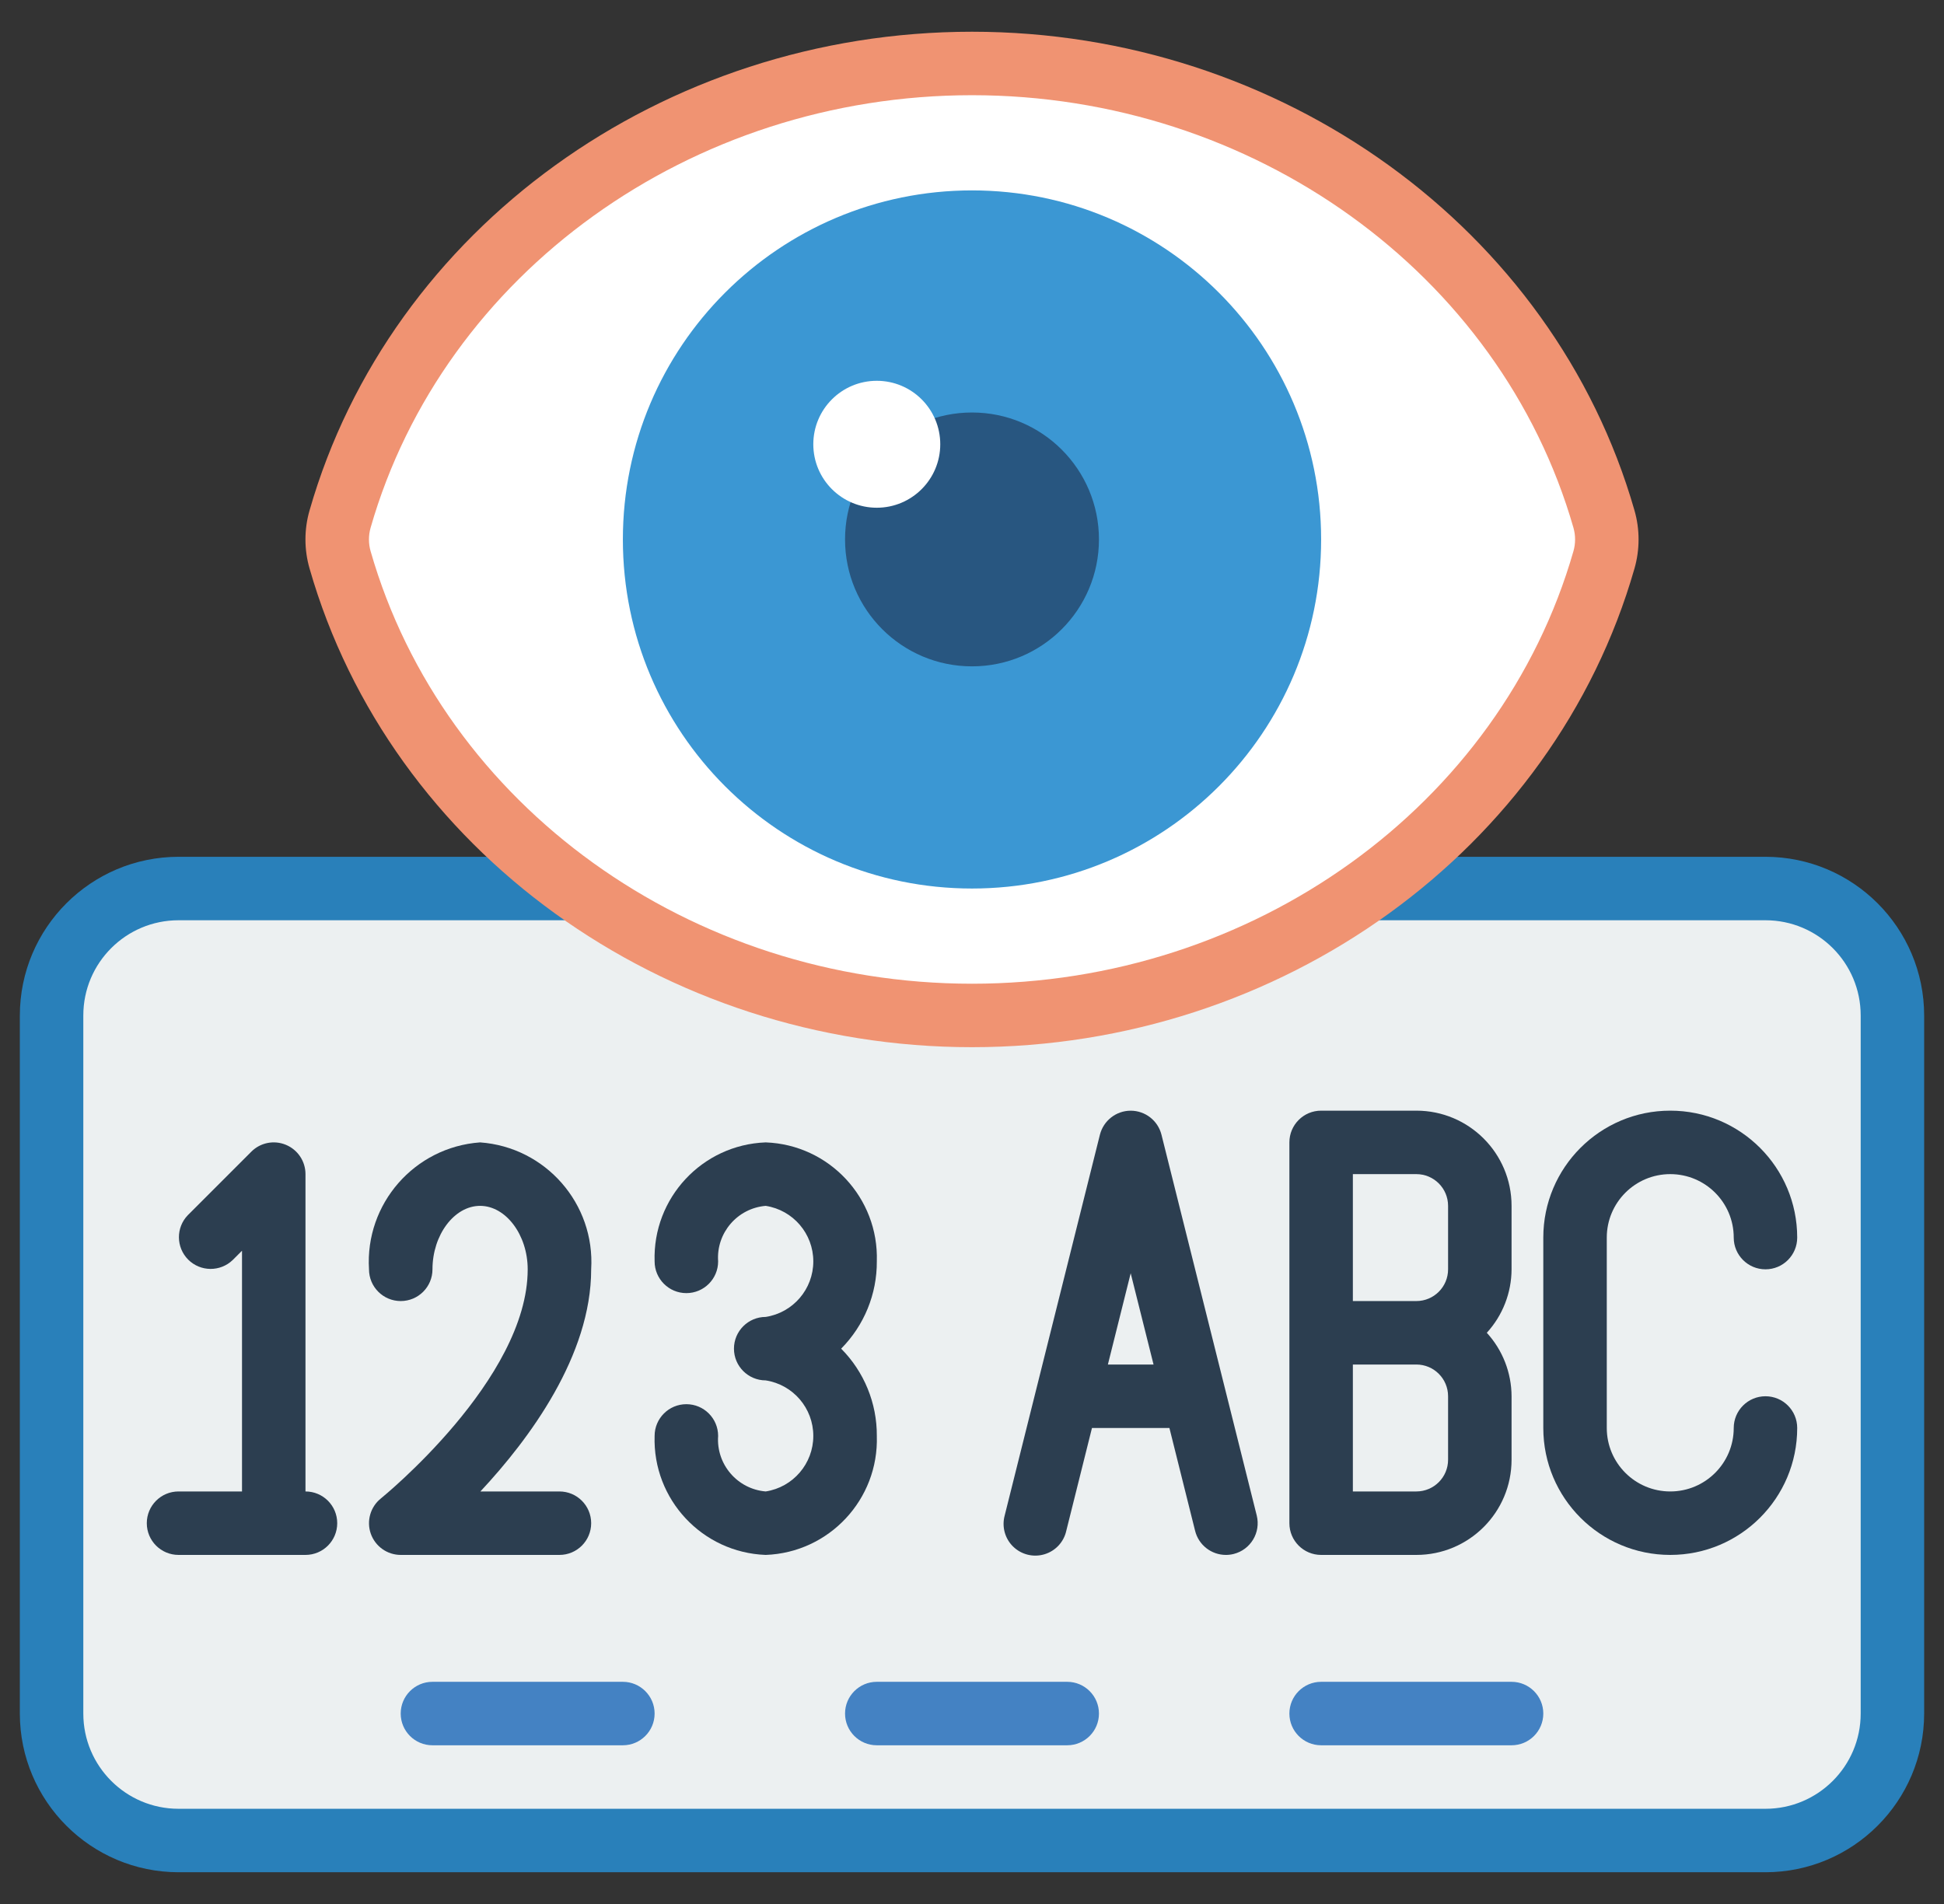
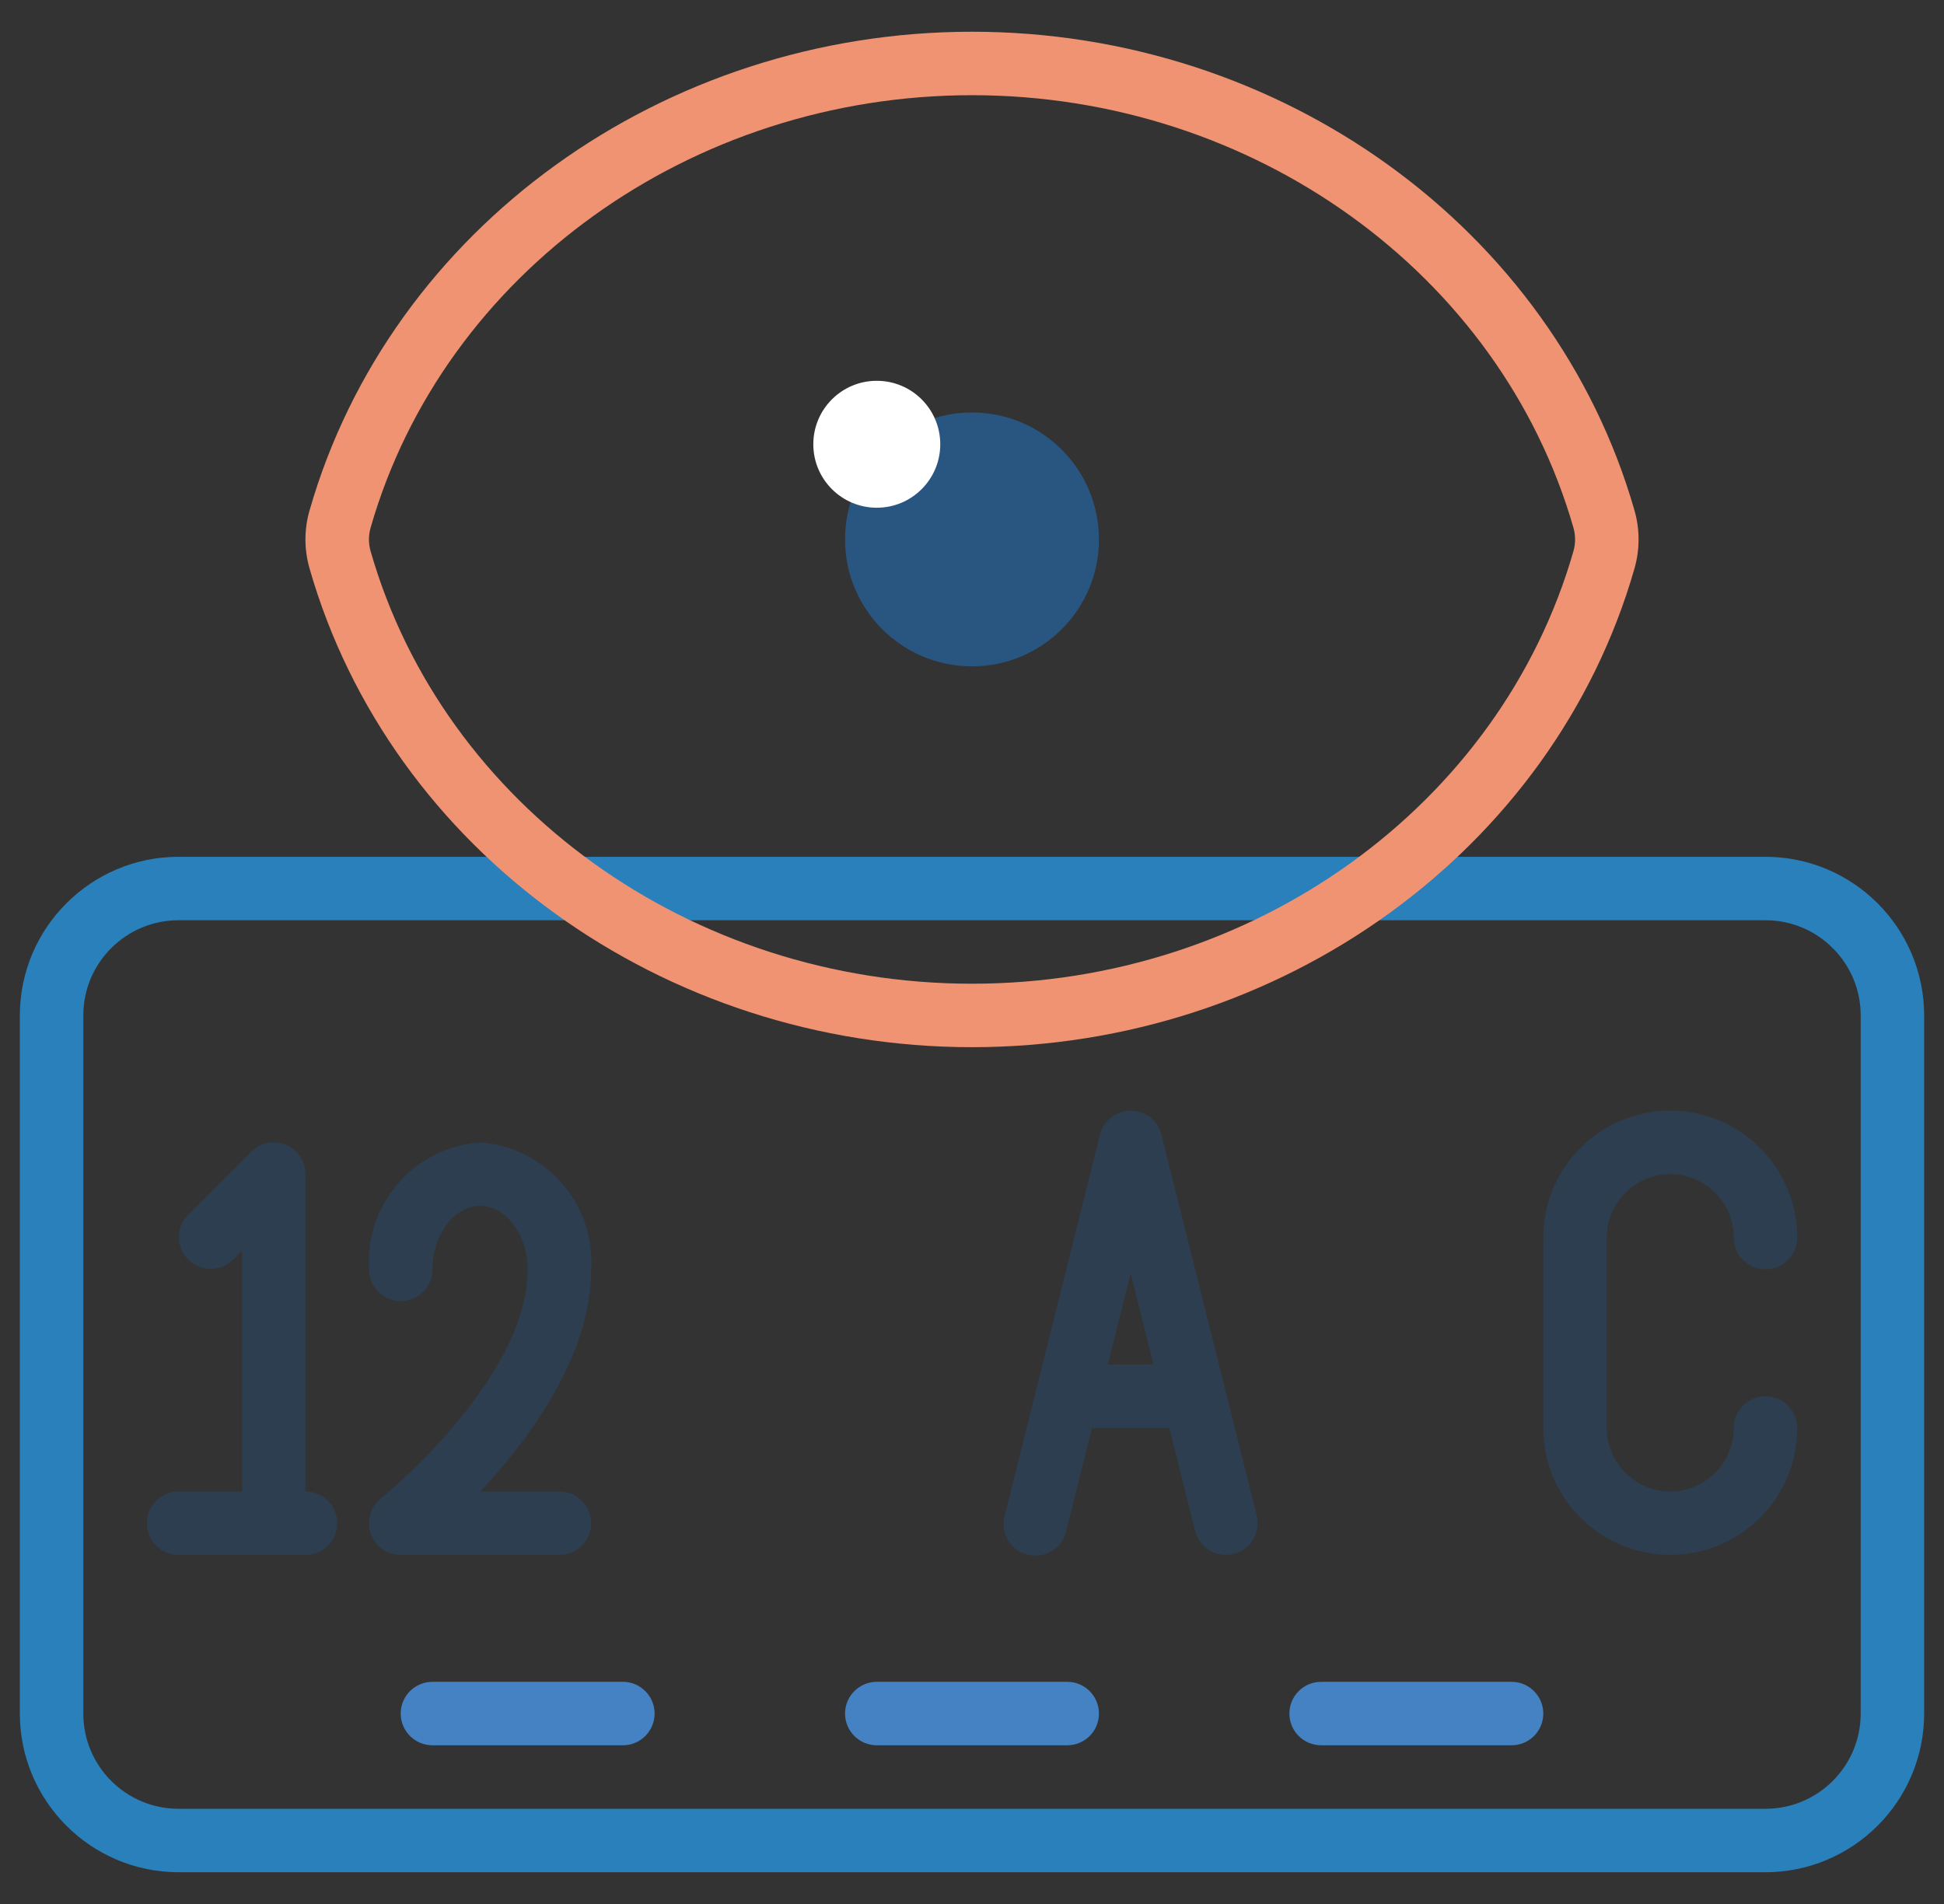
<svg xmlns="http://www.w3.org/2000/svg" width="49" height="48" viewBox="0 0 49 48" fill="none">
  <rect x="0" y="0" width="49" height="48" fill="#333333" stroke="none" />
  <g clip-path="url(#clip0_1952_7767)">
-     <path d="M34.524 22.399H44.5C46.267 22.399 47.7 23.832 47.7 25.599V43.199C47.7 44.967 46.267 46.399 44.5 46.399H4.5C2.732 46.399 1.3 44.967 1.3 43.199V25.599C1.3 23.832 2.732 22.399 4.5 22.399H34.524Z" fill="#ECF0F1" />
    <path d="M44.5 47.2H4.5C2.292 47.197 0.503 45.408 0.5 43.2V25.6C0.503 23.392 2.292 21.602 4.5 21.6H44.5C46.708 21.602 48.497 23.392 48.5 25.6V43.2C48.497 45.408 46.708 47.197 44.5 47.2ZM4.5 23.2C3.175 23.2 2.1 24.274 2.1 25.6V43.2C2.1 44.525 3.175 45.6 4.5 45.6H44.5C45.825 45.6 46.9 44.525 46.9 43.2V25.6C46.9 24.274 45.825 23.2 44.5 23.2H4.5Z" fill="#2980BA" />
    <path d="M15.7 43.999H10.9C10.458 43.999 10.1 43.641 10.1 43.199C10.1 42.758 10.458 42.399 10.9 42.399H15.7C16.141 42.399 16.5 42.758 16.5 43.199C16.5 43.641 16.141 43.999 15.7 43.999Z" fill="#4482C3" />
    <path d="M26.9 43.999H22.1C21.658 43.999 21.3 43.641 21.3 43.199C21.3 42.758 21.658 42.399 22.1 42.399H26.9C27.342 42.399 27.7 42.758 27.7 43.199C27.7 43.641 27.342 43.999 26.9 43.999Z" fill="#4482C3" />
    <path d="M38.1 43.999H33.3C32.858 43.999 32.5 43.641 32.5 43.199C32.5 42.758 32.858 42.399 33.3 42.399H38.1C38.542 42.399 38.9 42.758 38.9 43.199C38.9 43.641 38.542 43.999 38.1 43.999Z" fill="#4482C3" />
    <path d="M7.7 37.6V29.6C7.7 29.276 7.505 28.985 7.206 28.861C6.907 28.737 6.563 28.805 6.335 29.034L4.735 30.634C4.431 30.948 4.436 31.447 4.744 31.756C5.053 32.064 5.552 32.068 5.866 31.765L6.1 31.531V37.6H4.5C4.058 37.6 3.7 37.958 3.7 38.4C3.7 38.842 4.058 39.2 4.5 39.2H7.7C8.142 39.2 8.5 38.842 8.5 38.4C8.5 37.958 8.142 37.6 7.7 37.6Z" fill="#2C3E50" />
    <path d="M12.101 28.8C10.448 28.919 9.199 30.346 9.301 32C9.301 32.442 9.659 32.8 10.101 32.8C10.543 32.8 10.901 32.442 10.901 32C10.901 31.133 11.45 30.4 12.101 30.4C12.751 30.4 13.301 31.133 13.301 32C13.301 34.773 9.637 37.746 9.601 37.776C9.336 37.988 9.234 38.345 9.346 38.665C9.459 38.985 9.761 39.2 10.101 39.2H14.101C14.543 39.2 14.901 38.842 14.901 38.4C14.901 37.958 14.543 37.6 14.101 37.6H12.109C13.35 36.271 14.901 34.173 14.901 32C15.002 30.346 13.753 28.919 12.101 28.8Z" fill="#2C3E50" />
-     <path d="M19.3 28.8C17.701 28.859 16.449 30.2 16.5 31.8C16.5 32.242 16.859 32.6 17.3 32.6C17.742 32.6 18.101 32.242 18.101 31.8C18.05 31.084 18.585 30.46 19.3 30.4C19.991 30.507 20.5 31.101 20.5 31.8C20.5 32.498 19.991 33.093 19.3 33.2C18.859 33.2 18.5 33.558 18.5 34C18.5 34.442 18.859 34.8 19.3 34.8C19.991 34.907 20.5 35.501 20.5 36.2C20.5 36.898 19.991 37.493 19.3 37.6C18.585 37.54 18.05 36.916 18.101 36.2C18.101 35.758 17.742 35.4 17.3 35.4C16.859 35.4 16.5 35.758 16.5 36.2C16.449 37.8 17.701 39.141 19.3 39.2C20.9 39.141 22.152 37.8 22.101 36.2C22.106 35.376 21.782 34.584 21.202 34C21.782 33.415 22.106 32.623 22.101 31.8C22.152 30.2 20.9 28.859 19.3 28.8Z" fill="#2C3E50" />
    <path d="M29.276 28.607C29.187 28.251 28.867 28.001 28.5 28.001C28.134 28.001 27.814 28.251 27.724 28.607L25.324 38.206C25.248 38.486 25.328 38.786 25.536 38.989C25.743 39.192 26.044 39.267 26.322 39.185C26.601 39.103 26.813 38.877 26.876 38.594L27.524 36H29.476L30.124 38.594C30.213 38.95 30.533 39.2 30.9 39.2C30.966 39.2 31.031 39.192 31.095 39.176C31.523 39.069 31.784 38.635 31.677 38.206L29.276 28.607ZM27.925 34.4L28.5 32.099L29.076 34.4H27.925Z" fill="#2C3E50" />
-     <path d="M35.7 28H33.3C32.858 28 32.5 28.358 32.5 28.8V38.4C32.5 38.842 32.858 39.2 33.3 39.2H35.7C37.026 39.2 38.1 38.126 38.1 36.8V35.2C38.098 34.608 37.876 34.037 37.476 33.6C37.876 33.163 38.098 32.592 38.1 32V30.4C38.1 29.075 37.026 28 35.7 28ZM34.1 29.6H35.7C36.142 29.6 36.5 29.958 36.5 30.4V32C36.5 32.442 36.142 32.8 35.7 32.8H34.1V29.6ZM36.5 36.8C36.5 37.242 36.142 37.6 35.7 37.6H34.1V34.4H35.7C36.142 34.4 36.5 34.758 36.5 35.2V36.8Z" fill="#2C3E50" />
    <path d="M44.5 35.2C44.059 35.2 43.7 35.558 43.7 36C43.7 36.884 42.984 37.6 42.1 37.6C41.217 37.6 40.5 36.884 40.5 36V31.2C40.5 30.316 41.217 29.6 42.1 29.6C42.984 29.6 43.7 30.316 43.7 31.2C43.7 31.642 44.059 32 44.5 32C44.942 32 45.3 31.642 45.3 31.2C45.3 29.433 43.868 28 42.1 28C40.333 28 38.9 29.433 38.9 31.2V36C38.9 37.767 40.333 39.2 42.1 39.2C43.868 39.2 45.3 37.767 45.3 36C45.3 35.558 44.942 35.2 44.5 35.2Z" fill="#2C3E50" />
-     <path d="M8.572 13.084C8.476 13.421 8.476 13.778 8.572 14.116C10.472 20.734 16.882 25.6 24.5 25.6C32.118 25.6 38.528 20.734 40.428 14.116C40.524 13.778 40.524 13.421 40.428 13.084C38.528 6.465 32.118 1.6 24.5 1.6C16.882 1.6 10.472 6.465 8.572 13.084Z" fill="white" />
    <path d="M24.5 26.4C16.708 26.4 9.843 21.44 7.804 14.337C7.664 13.855 7.664 13.344 7.804 12.863C9.843 5.76 16.708 0.8 24.5 0.8C32.292 0.8 39.158 5.76 41.197 12.863C41.336 13.344 41.336 13.855 41.197 14.337C39.158 21.44 32.292 26.4 24.5 26.4ZM24.5 2.4C17.418 2.4 11.184 6.884 9.341 13.305C9.286 13.498 9.286 13.702 9.341 13.895C11.184 20.32 17.418 24.8 24.5 24.8C31.583 24.8 37.816 20.32 39.66 13.895C39.715 13.702 39.715 13.498 39.66 13.305C37.816 6.884 31.583 2.4 24.5 2.4Z" fill="#F09372" />
-     <path d="M24.5 22.4C29.36 22.4 33.3 18.46 33.3 13.6C33.3 8.74 29.36 4.8 24.5 4.8C19.64 4.8 15.7 8.74 15.7 13.6C15.7 18.46 19.64 22.4 24.5 22.4Z" fill="#3B97D3" />
    <path d="M24.5 16.799C26.267 16.799 27.7 15.367 27.7 13.599C27.7 11.832 26.267 10.399 24.5 10.399C22.733 10.399 21.3 11.832 21.3 13.599C21.3 15.367 22.733 16.799 24.5 16.799Z" fill="#285680" />
    <path d="M22.1 12.8C22.984 12.8 23.7 12.083 23.7 11.2C23.7 10.316 22.984 9.6 22.1 9.6C21.216 9.6 20.5 10.316 20.5 11.2C20.5 12.083 21.216 12.8 22.1 12.8Z" fill="white" />
  </g>
  <defs>
    <clipPath id="clip0_1952_7767">
      <rect width="48" height="48" fill="white" transform="translate(0.5)" />
    </clipPath>
  </defs>
</svg>